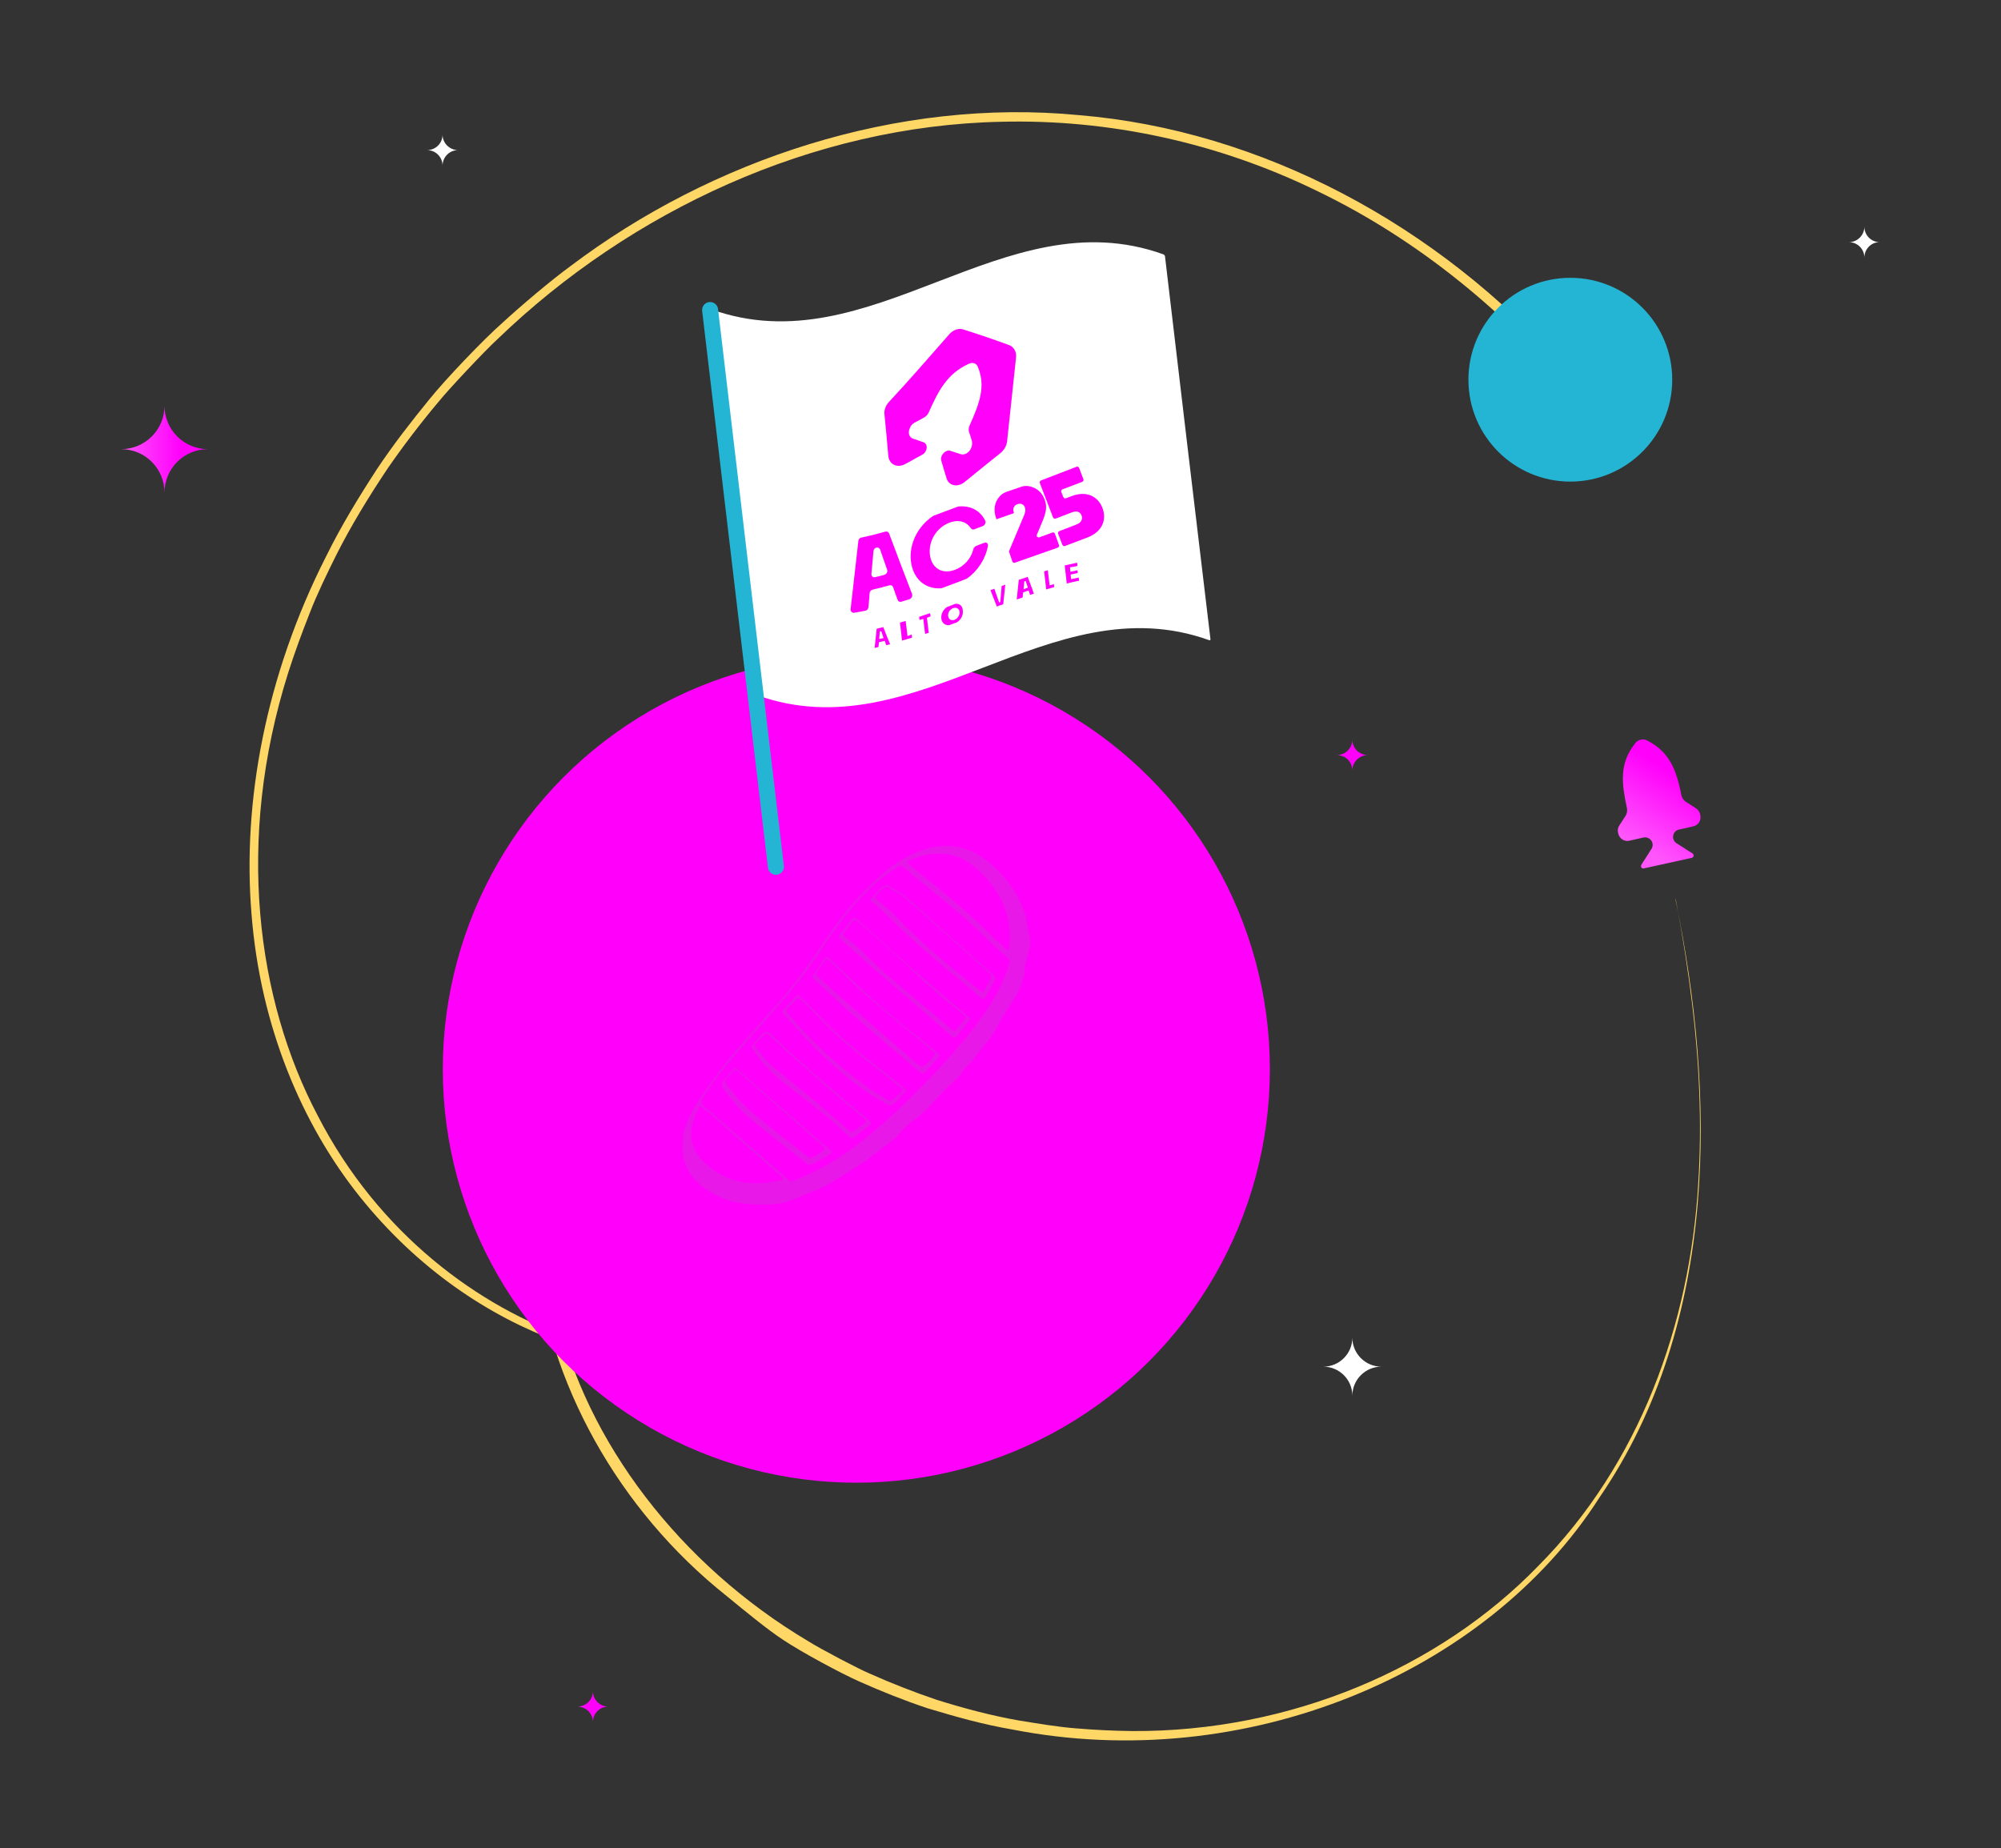
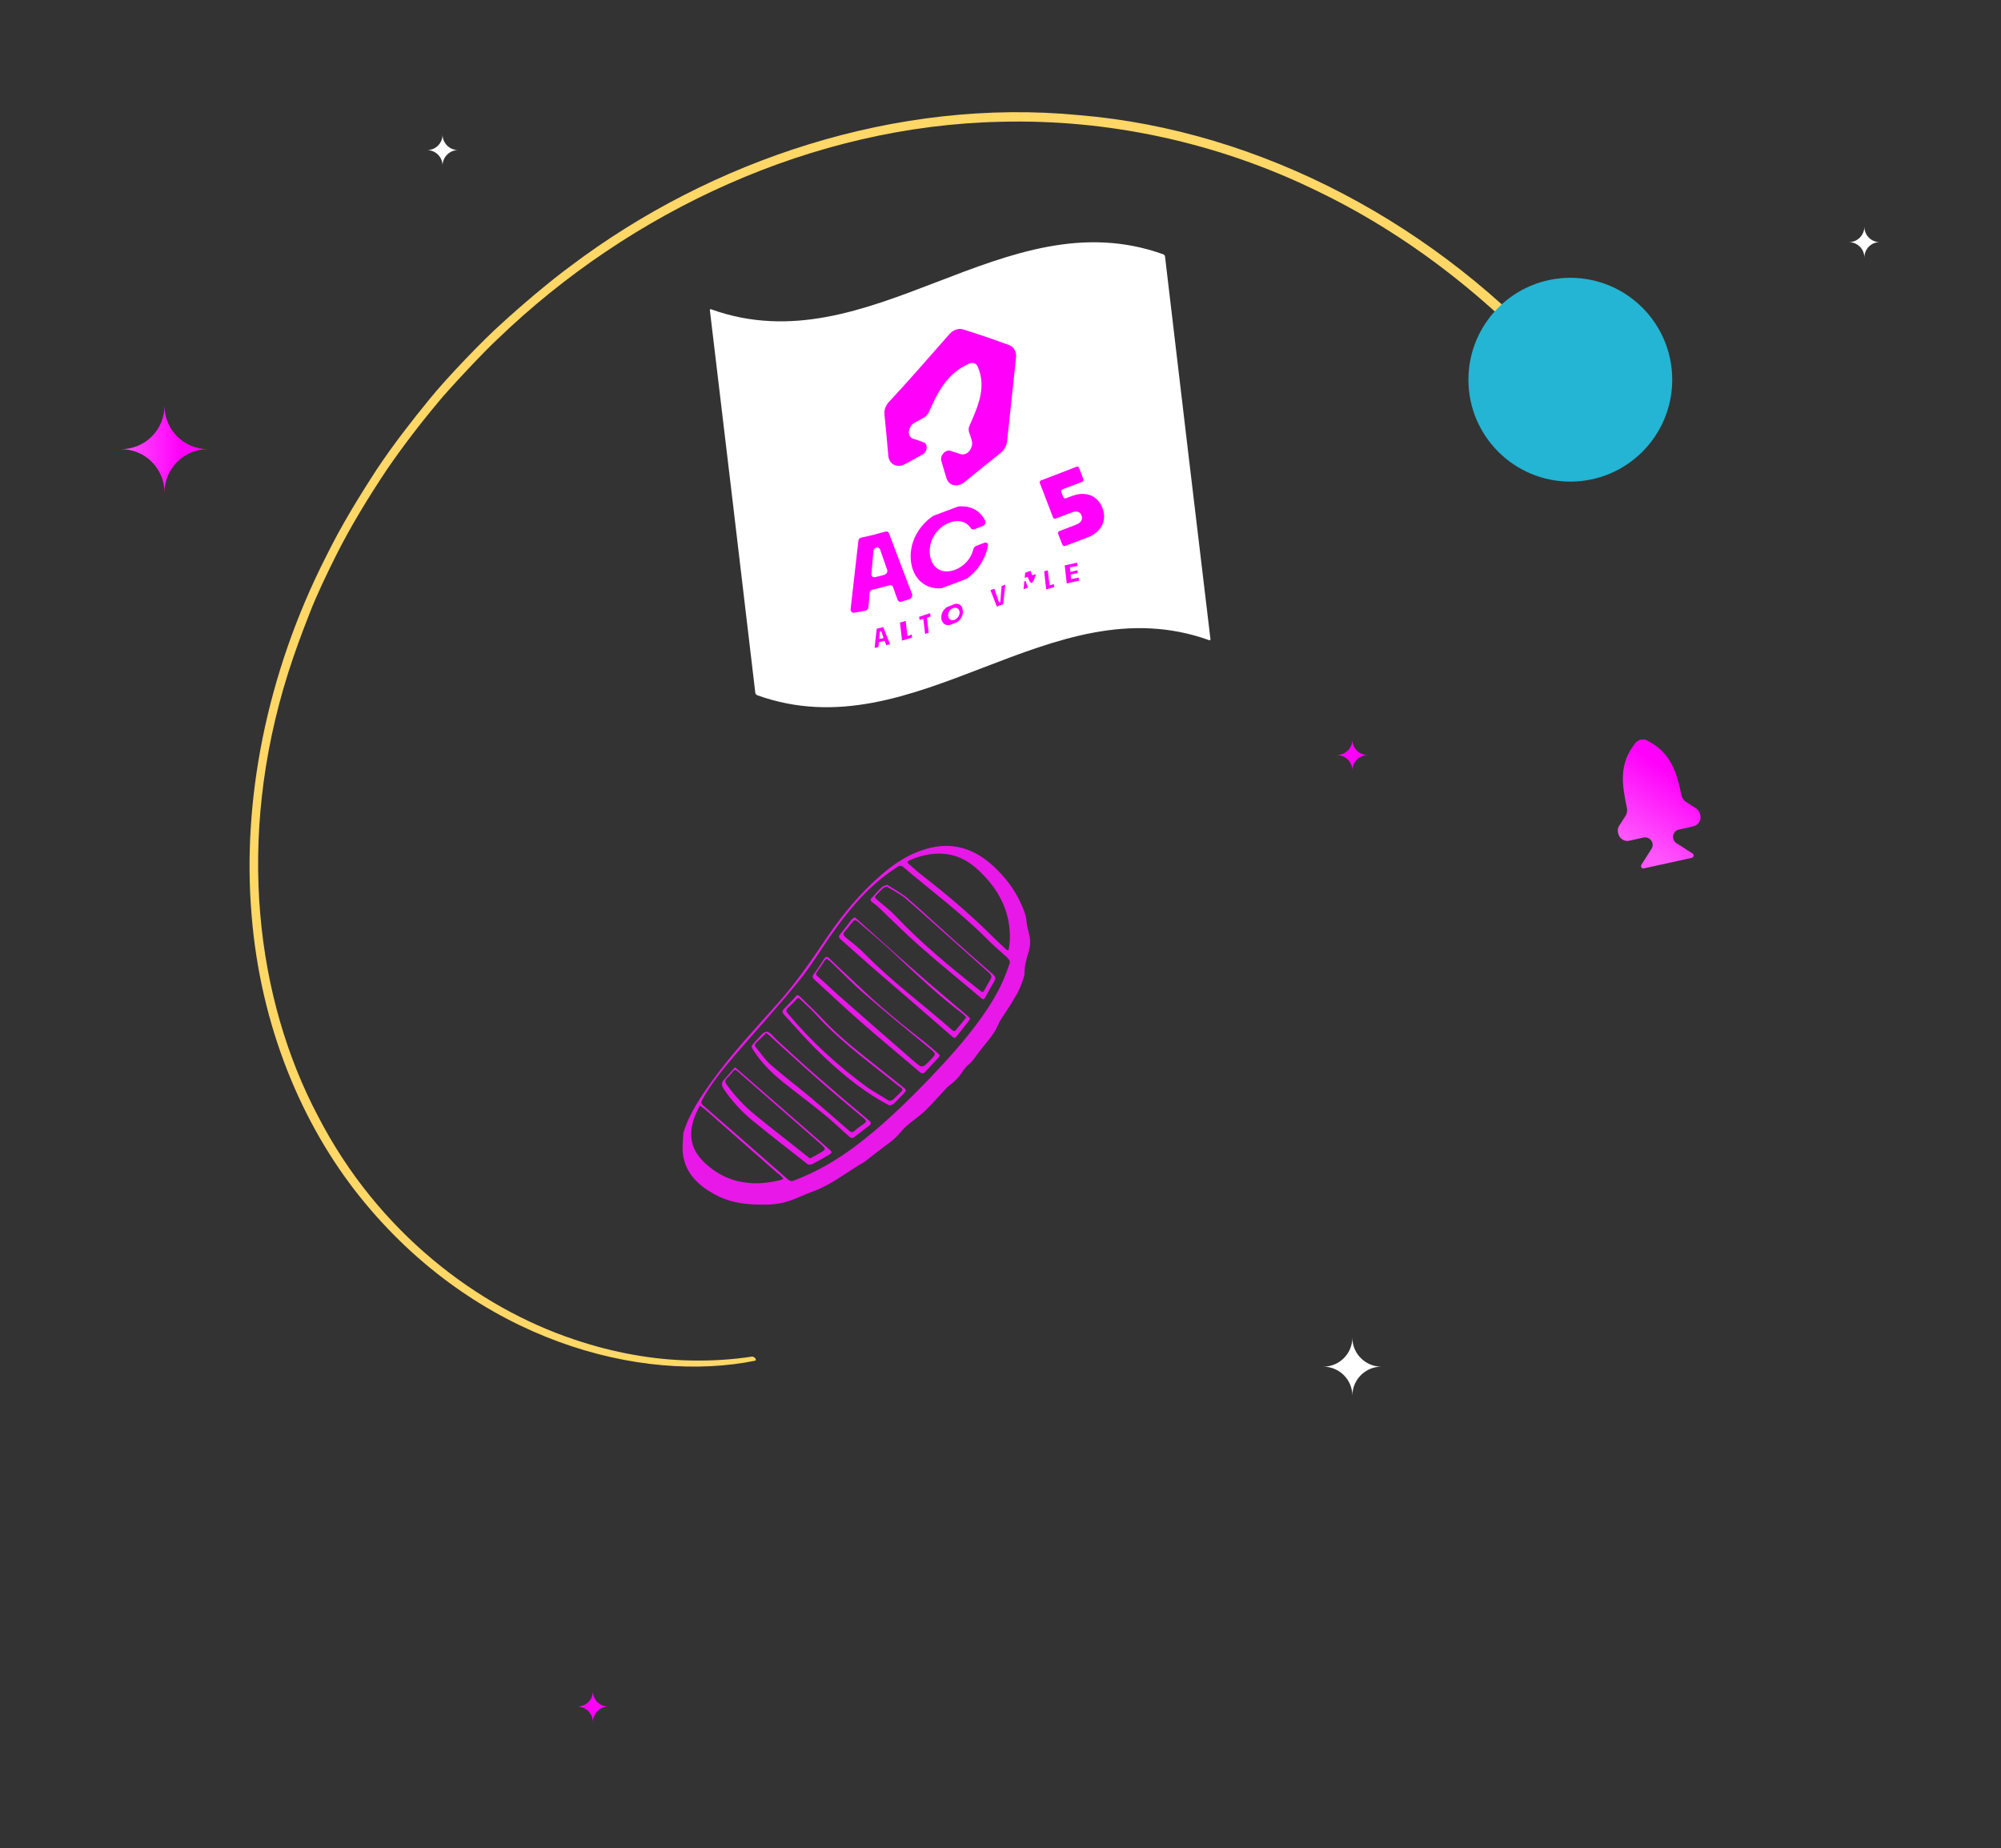
<svg xmlns="http://www.w3.org/2000/svg" version="1.1" id="Layer_2_00000148632234027029928700000001020010766904815254_" x="0px" y="0px" viewBox="0 0 875.8 808.9" style="enable-background:new 0 0 875.8 808.9;" xml:space="preserve">
  <rect x="0" y="0" width="875.8" height="808.9" fill="#333333" stroke="none" />
  <style type="text/css">
	.st0{fill:none;}
	.st1{fill:#FED766;}
	.st2{fill:#FF01FB;}
	.st3{fill:#23B5D3;}
	.st4{fill:url(#SVGID_1_);}
	.st5{fill:#FFFFFF;}
	.st6{fill:url(#SVGID_00000129924292685477868390000005046903925052757890_);}
	.st7{fill:url(#SVGID_00000026873453575995177030000001202580769426610612_);}
	.st8{fill:url(#SVGID_00000073695719747603135630000016292764314750722194_);}
	.st9{fill:none;stroke:#23B5D3;stroke-width:7;stroke-linecap:round;stroke-linejoin:round;}
	.st10{fill:#E818E8;}
</style>
  <g>
    <rect class="st0" width="875.8" height="808.9" />
-     <path class="st1" d="M733.3,393.5c17.6,84.7,19.3,185.3-33.2,261.9C650.7,732.8,544.7,777,443,757c-12.9-2.2-24.8-5.6-37.1-9.3   c-10.2-3.4-19.9-7.3-29.6-11.6c-8.4-3.7-25.7-13.1-33.2-18.1c-7-4.5-18.1-13.7-24.8-19.2c-48.1-38.1-78.7-94.4-83.9-149.4   c-5.9-55,18.2-107.8,60.2-139.2c5.2-0.6,5.2-0.9,10.5-1.5c-54.2,34.2-77.5,100.9-61.5,165.7c12.9,56.7,54,110.6,110.2,144   c5.2,3.3,22.3,12.3,27.2,14.3c8.9,4,19.7,8.2,28.9,11.3c11.8,3.7,24.1,7,36.2,9.1c8,1.3,16.9,2.8,24.6,3.4   c8.3,0.7,16.6,1.1,24.8,1.2c69.3,0.4,134.5-27.6,177.8-72.3c44.2-44.5,66.4-105.7,70-167.6c1.7-26.2,0.4-52.8-2.7-78.5   c-1.8-14.8-4.1-29.4-6.8-43.7c-0.1-0.7-0.3-1.8-0.5-2.3C733.1,392.8,733.2,392.9,733.3,393.5L733.3,393.5z" />
    <path class="st1" d="M330.5,595.6c-49.4,10-122-8.1-173.1-71.9c-25.1-31.4-43.4-74.2-47.3-123.4c-4.1-49,6.1-104.6,32.7-156.9   c6.5-13.2,14.2-25.8,22.4-38.4c7.1-10.6,14.8-20.5,22.8-30.3c7-8.7,23.5-26,31.9-33.4c7.6-7,21.1-18.5,29.9-24.9   c61.6-46.5,142.9-73.7,222.5-66C551.8,57,629.6,98.4,685,161.2c2.3,4.8,4.5,9.5,6.6,14.4c-31.4-38.4-71.1-70.8-114.9-91.9   C533,62.3,485.1,52.1,438.2,53.3C355.8,55,276,92.3,217.8,148.4c-5.6,5.1-21.8,22.4-25.8,27.4c-7.6,9-16,20-22.5,29.5   c-8.1,12.1-15.9,24.9-22.2,37.4c-4.1,8.2-8.7,17.7-11.8,25.8c-3.4,8.6-6.6,17.3-9.4,26.1c-23.1,73.2-13.8,143,13,193.8   c26.5,51.5,70.5,83.9,111.9,97.8c17.6,6,35.1,9,51.3,9.3c9.3,0.2,18.3-0.4,26.8-1.7c0.4-0.1,1.1,0.3,1.5,0.8   C330.9,595,330.9,595.5,330.5,595.6L330.5,595.6z" />
-     <circle class="st2" cx="374.8" cy="468" r="181" />
    <circle class="st3" cx="687.3" cy="166.2" r="44.6" />
    <linearGradient id="SVGID_1_" gradientUnits="userSpaceOnUse" x1="10204.03" y1="3488.28" x2="10258.3" y2="3488.28" gradientTransform="matrix(0.25 0 0 -0.25 -2306.08 1619.05)">
      <stop offset="0.16" style="stop-color:#FF56FC" />
      <stop offset="0.88" style="stop-color:#FF01FB" />
    </linearGradient>
    <path class="st4" d="M259.5,753.8L259.5,753.8c0-3.8-3-6.8-6.8-6.8l0,0c3.8,0,6.8-3,6.8-6.8l0,0c0,3.8,3,6.8,6.8,6.8l0,0   C262.5,747,259.5,750,259.5,753.8z" />
    <path class="st5" d="M816,112.8L816,112.8c0-3.8-3-6.8-6.8-6.8l0,0c3.8,0,6.8-3.1,6.8-6.8l0,0c0,3.8,3,6.8,6.8,6.8l0,0   C819,105.9,816,109,816,112.8z" />
    <path class="st5" d="M193.7,72.5L193.7,72.5c0-3.8-3.1-6.8-6.8-6.8l0,0c3.8,0,6.8-3,6.8-6.8l0,0c0,3.8,3.1,6.8,6.8,6.8l0,0   C196.7,65.7,193.7,68.8,193.7,72.5z" />
    <linearGradient id="SVGID_00000027586345423772364610000016728021743781356182_" gradientUnits="userSpaceOnUse" x1="1414.61" y1="600.928" x2="1462.926" y2="600.928" gradientTransform="matrix(0.539 -0.842 -0.842 -0.539 454.806 1890.939)">
      <stop offset="0.16" style="stop-color:#FF56FC" />
      <stop offset="0.88" style="stop-color:#FF01FB" />
    </linearGradient>
    <path style="fill:url(#SVGID_00000027586345423772364610000016728021743781356182_);" d="M720.9,324.1c-1.7-0.9-3.9-0.4-5.1,1.1   c-7.4,9.2-5.9,18.2-3.7,28.6c0.2,1.1,0,2.1-0.5,3.1l-2.9,4.5c-0.6,0.9-0.8,2-0.5,3.1l0.1,0.4c0.5,2.2,2.7,3.6,4.8,3.1l6.2-1.4l0,0   c2.9-0.6,5.1,2.5,3.5,5l-2.1,3.3c0,0-1.2,1.9-2.3,3.6c-0.5,0.8,0.2,1.9,1.1,1.6l20.9-4.6c1-0.2,1.2-1.5,0.3-2   c-1.7-1-3.6-2.3-3.6-2.3l-3.3-2.1c-2.5-1.6-1.8-5.4,1.1-6l4.5-1l1.7-0.4c2.2-0.5,3.6-2.6,3.1-4.9l-0.1-0.4c-0.2-1-0.9-2-1.8-2.6   l-4.5-2.9c-0.9-0.6-1.5-1.5-1.8-2.5C733.9,338.2,731.5,329.5,720.9,324.1L720.9,324.1z" />
    <linearGradient id="SVGID_00000043416197839149487020000005625264315474584208_" gradientUnits="userSpaceOnUse" x1="9407.46" y1="5689.92" x2="9559.35" y2="5689.92" gradientTransform="matrix(0.25 0 0 -0.25 -2306.08 1619.05)">
      <stop offset="0.16" style="stop-color:#FF56FC" />
      <stop offset="0.88" style="stop-color:#FF01FB" />
    </linearGradient>
    <path style="fill:url(#SVGID_00000043416197839149487020000005625264315474584208_);" d="M72,215.6L72,215.6c0-10.5-8.5-19-19-19   l0,0c10.5,0,19-8.5,19-19l0,0c0,10.5,8.5,19,19,19l0,0C80.5,196.6,72,205.1,72,215.6L72,215.6z" />
    <path class="st5" d="M591.9,585.5L591.9,585.5c0,7,5.7,12.7,12.7,12.7l0,0c-7,0-12.7,5.7-12.7,12.7l0,0c0-7-5.7-12.7-12.7-12.7l0,0   C586.2,598.2,591.9,592.5,591.9,585.5z" />
    <linearGradient id="SVGID_00000080922878035001612130000014244830798583819941_" gradientUnits="userSpaceOnUse" x1="11530.15" y1="5154.24" x2="11584.42" y2="5154.24" gradientTransform="matrix(0.25 0 0 -0.25 -2306.08 1619.05)">
      <stop offset="0.16" style="stop-color:#FF56FC" />
      <stop offset="0.88" style="stop-color:#FF01FB" />
    </linearGradient>
    <path style="fill:url(#SVGID_00000080922878035001612130000014244830798583819941_);" d="M591.9,337.3L591.9,337.3   c0-3.8-3-6.8-6.8-6.8l0,0c3.8,0,6.8-3,6.8-6.8l0,0c0,3.8,3,6.8,6.8,6.8l0,0C595,330.5,591.9,333.5,591.9,337.3z" />
    <path class="st5" d="M330.6,303.4c-6.6-55.9-13.2-111.8-19.9-167.6c0-0.4,0.2-0.6,0.6-0.4c69.9,25.1,128-49.2,197.8-24.1   c0.4,0.1,0.8,0.6,0.8,0.9c6.6,55.9,13.2,111.8,19.9,167.6c0,0.4-0.2,0.5-0.6,0.4c-69.9-25.1-128,49.2-197.8,24.1   C331,304.1,330.7,303.7,330.6,303.4L330.6,303.4z" />
    <path class="st2" d="M418,249.4c-5.7,2.2-10.3-0.8-11-6.6c-0.7-5.9,2.8-11.8,8.5-14c4.2-1.6,7.6-0.4,9.5,2.5   c0.3,0.4,0.8,0.6,1.4,0.4c1.2-0.5,2.4-0.9,3.7-1.4c1-0.4,1.5-1.6,1.1-2.4c-2.2-4.5-6.5-6.7-11.7-6.2c-0.1,0-0.3,0.1-0.4,0.1   c-3.5,1.3-6.9,2.6-10.4,3.9c-0.1,0.1-0.3,0.1-0.4,0.2c-6.6,4.5-10.5,12.1-9.6,19.8c0.9,7.6,6.2,12.3,13.2,11.8c0.1,0,0.3,0,0.4-0.1   c3.5-1.3,7.1-2.6,10.6-4c0.1-0.1,0.3-0.1,0.4-0.2c4.7-3.4,8-8.5,9.1-14.2c0.2-1.1-0.6-1.8-1.6-1.4c-1.2,0.4-2.4,0.9-3.6,1.4   c-0.6,0.2-1,0.8-1.2,1.4C425.1,244.3,422.2,247.8,418,249.4L418,249.4z M387.5,232.7c-3.5,1-7,1.9-10.5,2.6   c-0.7,0.1-1.2,0.7-1.3,1.4c-1.1,10-2.3,20-3.4,29.9c-0.1,1,0.7,1.8,1.6,1.6c1.6-0.3,3.2-0.5,4.9-0.9c0.7-0.1,1.2-0.8,1.3-1.5   c0.2-2.1,0.4-4.1,0.5-6.2c0.1-0.7,0.6-1.3,1.3-1.5c2.5-0.6,5-1.2,7.4-1.9c0.7-0.2,1.3,0.1,1.6,0.8c0.6,1.9,1.3,3.7,2,5.6   c0.2,0.6,0.9,1,1.5,0.8c1.2-0.4,2.4-0.7,3.6-1.1c0.9-0.3,1.5-1.4,1.2-2.3c-3.4-8.8-6.8-17.7-10.1-26.6   C388.8,232.8,388.2,232.5,387.5,232.7L387.5,232.7z M381.4,251.2c0.3-3.3,0.6-6.6,0.9-10c0.1-0.7,0.6-1.4,1.3-1.5c0,0,0,0,0,0   c0.7-0.2,1.3,0.2,1.6,0.8c1,3,2.1,6,3.1,8.9c0.3,0.9-0.3,1.9-1.2,2.2c-1.3,0.4-2.7,0.7-4,1C382.1,252.9,381.3,252.2,381.4,251.2   L381.4,251.2z" />
    <path class="st2" d="M444.7,156.5c-1.3,12.2-2.6,24.4-3.9,36.6c-0.2,2-1.3,3.9-2.9,5.2c-5.2,4.1-10.4,8.4-15.6,12.6   c-3.1,2.6-7,1.8-8-1.5c-0.5-1.5-0.9-3.1-1.4-4.6c-0.3-1-0.6-2-0.9-3.1c-0.7-2.3,1.8-5,3.9-4.4c1.5,0.5,3.1,1,4.6,1.5   c1.6,0.5,3.7-0.6,4.5-2.6c0-0.1,0.1-0.2,0.1-0.3c0.4-0.9,0.5-1.9,0.3-2.8c-0.4-1.4-0.8-2.8-1.3-4.1c-0.2-0.8-0.2-1.8,0.3-2.8   c4.1-9.2,7.3-17.1,3.5-25.8c-0.6-1.4-2.2-1.9-3.8-1.2c-9.6,4.3-13.5,12.1-17.6,21.3c-0.4,0.9-1.1,1.7-2,2.2   c-1.4,0.8-2.8,1.6-4.2,2.3c-0.9,0.5-1.6,1.2-2,2.2c0,0.1-0.1,0.2-0.1,0.3c-0.9,1.9-0.3,3.9,1.4,4.5c1.5,0.5,3.1,1,4.6,1.6   c2.1,0.7,1.8,4.1-0.5,5.4c-1,0.6-2.1,1.1-3.1,1.7c-1.5,0.9-3.1,1.7-4.6,2.5c-3.4,1.8-6.9,0-7.2-3.7c-0.5-6.1-1.1-12.1-1.7-18.2   c-0.2-1.9,0.6-3.9,2-5.4c8.8-9.4,17.5-19.5,26.3-29.5c1.7-2,4.2-2.9,6.2-2.2c6.7,2.1,13.4,4.4,20.2,6.9   C443.8,151.9,445,154.1,444.7,156.5L444.7,156.5z" />
    <g>
      <path class="st2" d="M386.6,274.5c-1,0.2-1.9,0.5-2.9,0.7c-0.3,2.8-0.6,5.6-0.9,8.4c0.5-0.1,1.1-0.2,1.7-0.4    c0.1-0.7,0.1-1.4,0.2-2.1c0.8-0.2,1.6-0.4,2.5-0.6c0.2,0.6,0.5,1.3,0.7,1.9c0.6-0.1,1.1-0.3,1.7-0.4    C388.5,279.5,387.6,277,386.6,274.5L386.6,274.5z M384.8,279.7c0.1-1.1,0.2-2.2,0.3-3.3c0.2,0,0.4-0.1,0.6-0.1c0.4,1,0.7,2,1,3    C386.1,279.4,385.4,279.6,384.8,279.7L384.8,279.7z" />
      <path class="st2" d="M397.2,278.4c-0.3-2.2-0.5-4.4-0.8-6.6c-0.8,0.2-1.6,0.5-2.5,0.7c0.3,2.6,0.6,5.3,0.9,7.9    c1.5-0.4,2.9-0.9,4.4-1.3l-0.2-1.4C398.4,278,397.8,278.2,397.2,278.4L397.2,278.4z" />
      <path class="st2" d="M402.3,270c0,0.5,0.1,0.9,0.2,1.4c0.5-0.2,1.1-0.4,1.6-0.5c0.3,2.2,0.5,4.4,0.8,6.6c0.5-0.2,1.1-0.4,1.6-0.5    c-0.3-2.2-0.5-4.4-0.8-6.6c0.5-0.2,1.1-0.4,1.6-0.6l-0.2-1.4C405.5,268.9,403.9,269.4,402.3,270L402.3,270z" />
      <path class="st2" d="M418.1,264.3c-1.2,0.5-2.4,0.9-3.6,1.4c-1.7,1.1-2.7,3.1-2.5,5c0.2,2,1.7,3.2,3.6,2.9    c1.1-0.4,2.1-0.8,3.2-1.2c1.8-1.1,2.9-3.2,2.6-5.2C421.3,265.2,420,264.1,418.1,264.3L418.1,264.3z M417.8,271.3    c-1.5,0.5-2.6-0.2-2.8-1.6c-0.2-1.5,0.7-3,2.2-3.5s2.6,0.2,2.8,1.7C420.1,269.2,419.2,270.7,417.8,271.3L417.8,271.3z" />
      <path class="st2" d="M438.4,256.5c-0.2,2.3-0.4,4.6-0.6,7c-0.1,0.1-0.3,0.1-0.5,0.2c-0.7-2-1.4-4-2.1-6c-0.5,0.2-1.1,0.4-1.7,0.6    c0.9,2.4,1.9,4.8,2.8,7.2c0.9-0.4,1.9-0.7,2.8-1c0.3-2.9,0.6-5.8,0.9-8.6C439.6,256.1,439,256.3,438.4,256.5L438.4,256.5z" />
-       <path class="st2" d="M449.8,252.5c-1.3,0.4-2.6,0.9-3.9,1.3c-0.3,2.9-0.6,5.7-0.9,8.6c0.9-0.3,1.7-0.6,2.6-0.9    c0.1-0.7,0.1-1.5,0.2-2.2c0.8-0.3,1.6-0.6,2.4-0.8c0.2,0.6,0.4,1.3,0.7,1.9c0.5-0.2,1.1-0.4,1.6-0.5    C451.7,257.4,450.7,254.9,449.8,252.5L449.8,252.5z M448,257.9c0.1-1.1,0.2-2.3,0.3-3.4c0.2-0.1,0.4-0.1,0.6-0.2    c0.3,1,0.7,2,1,2.9C449.2,257.5,448.6,257.7,448,257.9L448,257.9z" />
+       <path class="st2" d="M449.8,252.5c-1.3,0.4-2.6,0.9-3.9,1.3c0.9-0.3,1.7-0.6,2.6-0.9    c0.1-0.7,0.1-1.5,0.2-2.2c0.8-0.3,1.6-0.6,2.4-0.8c0.2,0.6,0.4,1.3,0.7,1.9c0.5-0.2,1.1-0.4,1.6-0.5    C451.7,257.4,450.7,254.9,449.8,252.5L449.8,252.5z M448,257.9c0.1-1.1,0.2-2.3,0.3-3.4c0.2-0.1,0.4-0.1,0.6-0.2    c0.3,1,0.7,2,1,2.9C449.2,257.5,448.6,257.7,448,257.9L448,257.9z" />
      <path class="st2" d="M459.4,256.2c-0.3-2.2-0.5-4.4-0.8-6.6c-0.5,0.2-1.1,0.3-1.6,0.5c0.3,2.6,0.6,5.3,0.9,7.9    c1.2-0.4,2.4-0.7,3.5-1c0-0.5-0.1-0.9-0.2-1.4C460.7,255.9,460,256.1,459.4,256.2z" />
      <path class="st2" d="M471.6,247.7c0-0.4-0.1-0.9-0.2-1.4c-1.8,0.4-3.6,0.8-5.4,1.2c0.3,2.6,0.6,5.3,0.9,7.9    c1.8-0.4,3.6-0.9,5.4-1.2c0-0.4-0.1-0.9-0.2-1.4c-1.1,0.2-2.2,0.5-3.3,0.7l-0.2-2c1-0.2,2.1-0.5,3.1-0.7l-0.1-1.2    c-1,0.2-2.1,0.5-3.1,0.7l-0.2-2C469.4,248.2,470.5,248,471.6,247.7L471.6,247.7z" />
    </g>
-     <line class="st9" x1="310.8" y1="135.7" x2="339.6" y2="379.4" />
    <g>
      <path class="st10" d="M299.1,495.8c2.7-8.7,7.7-15.9,12.9-23.1c8.6-11.9,18.6-22.5,28.3-33.4c8.1-9.1,14.9-19,21.7-29.1    c6.9-10.1,14.7-19.5,24-27.5c5.7-4.9,12-9,19.3-11.1c11.4-3.4,21.2-0.2,29.7,7.7c5,4.7,9.1,10,11.9,16.3c1,2.3,2.1,4.7,2.3,7.1    c0.2,2.6,1,5,1.5,7.5c0.4,2.1,0.1,4.4-0.5,6.5c-1,3.1-1.8,6.1-1.8,9.4c0,1.1-0.5,2.3-0.9,3.4c-0.5,1.5-1.1,3-1.8,4.4    c-0.2,0.5-0.5,1-0.8,1.5c-0.9,1.5-1.8,3-2.7,4.5c-0.8,1.2-1.6,2.5-2.4,3.7c-1,1.6-2.2,3.1-2.9,4.9c-2,4.7-5.6,8.2-8.6,12.2    c-1,1.4-2,2.8-3.1,4.1c-0.8,0.9-1.9,1.6-2.7,2.6c-1,1.1-1.7,2.5-2.6,3.6c-0.8,0.9-1.6,1.8-2.5,2.6c-0.9,0.9-2.1,1.5-3,2.5    c-3.2,3.4-6.2,6.9-9.5,10.1c-2.6,2.5-5.8,4.5-8.5,7c-1.7,1.5-3,3.5-4.7,5c-1.8,1.7-3.9,3-5.9,4.6c-2.4,1.8-4.7,3.6-7.1,5.5    c-0.1,0.1-0.3,0.2-0.4,0.3c-7.4,4.2-14.1,9.8-22.2,12.8c-4,1.4-7.7,3.4-11.8,4.6c-4.6,1.4-9.3,1.4-14.1,1.2    c-6.2-0.2-12.2-1.5-17.6-4.5c-7-3.9-12.7-9.2-13.7-17.7C298.5,501.9,299,498.9,299.1,495.8L299.1,495.8z M441.7,422.2    c0.7-1.2,0.1-2.2-1.2-3.4c-3.1-2.7-6.2-5.4-9-8.3c-11.4-11.4-24.4-20.9-36.5-31.3c-0.4-0.3-1.4-0.3-1.8,0    c-2.5,1.6-4.9,3.3-7.3,5.2c-8.5,6.8-15.3,15.2-21.6,24.1c-4.9,6.9-9.2,14.2-14.5,20.7c-9,11.1-18.7,21.7-28,32.5    c-5.3,6.2-10.5,12.5-14.4,19.6c-0.5,1-0.7,1.7,0.4,2.6c12.4,10.7,24.7,21.5,37,32.3c0.9,0.8,1.7,1,2.8,0.5    c9.4-3.6,18-8.5,26.1-14.5c12.1-9,22.8-19.4,33.2-30.2c8-8.4,15.8-17,22.5-26.4C434.5,438.5,438.9,431,441.7,422.2L441.7,422.2z     M416.4,374.2c-6.1-1.3-12.4-0.3-18.4,2.4c-1.1,0.5-1,0.9-0.2,1.6c2,1.7,3.9,3.5,6,5.1c10.8,8.4,21.2,17.2,30.9,26.9    c1.8,1.8,3.7,3.5,5.6,5.3c0.8,0.7,1.2,0.6,1.3-0.5c0.1-1.3,0.4-2.6,0.4-3.9c0.3-11.2-4.2-20.6-11.9-28.4    C426.3,378.8,422.2,375.6,416.4,374.2L416.4,374.2z M322.5,516.9c6.8,1.7,12.8,1.1,18.8-0.3c0.6-0.1,1.1-0.4,1.6-0.6    c-0.4-0.4-0.7-0.9-1.1-1.3c-0.8-0.7-1.6-1.2-2.3-1.9c-9.8-8.6-19.6-17.2-29.4-25.9c-1.2-1.1-2.5-2-3.8-3c-0.7,1.5-1.5,3-2.1,4.5    c-3.4,8.8-1.7,15.6,5.5,21.7C313.6,513.5,318.1,515.8,322.5,516.9L322.5,516.9z" />
      <path class="st10" d="M374,401.5c0.6,0.4,1,0.7,1.3,1c8.6,7.7,17.2,15.5,25.9,23.1c7.1,6.3,14.4,12.3,21.6,18.5    c2.3,2,2.2,1.4,0.4,3.8c-1.5,1.9-3,3.8-4.5,5.7c-0.5,0.7-0.9,0.9-1.7,0.3c-11.8-10.3-23.7-20.5-35.6-30.8    c-4.4-3.9-8.8-7.8-13.2-11.7c-1.1-0.9-1.3-1.5-0.3-2.7c1.7-2,3.3-4.2,4.9-6.3C373.3,402.1,373.7,401.8,374,401.5L374,401.5z     M422.9,445.3c-0.5-0.5-1-1.2-1.6-1.6c-10.6-8-20.3-17.2-29.9-26.3c-5-4.7-10.2-9-15.4-13.5c-1.8-1.6-1.9-1.5-3.4,0.3    c-0.9,1.1-1.7,2.3-2.7,3.3c-1,1.1-1,1.8,0.2,2.8c2.9,2.3,5.8,4.6,8.4,7.2c11.9,12.2,25.6,22.2,38.4,33.5c0.3,0.2,1,0.4,1.1,0.3    C419.6,449.4,421.2,447.5,422.9,445.3L422.9,445.3z" />
      <path class="st10" d="M388.3,387.3c3,1.9,6,3.5,8.6,5.6c6.7,5.8,13.1,11.8,19.7,17.7c5.9,5.3,11.9,10.6,17.9,15.8    c1.1,1,1.5,1.7,0.7,3.1c-1.4,2.3-2.7,4.8-4,7.1c-0.4,0.7-0.7,1.1-1.6,0.4c-9.1-7.7-18.3-15.1-27.2-23    c-6.3-5.5-12.2-11.5-18.2-17.2c-0.9-0.8-1.9-1.4-2.8-2.2c-0.2-0.2-0.5-0.9-0.3-1.1c1.6-1.8,3.2-3.6,5-5.3    C386.5,387.8,387.5,387.6,388.3,387.3L388.3,387.3z M388.2,388.1c-0.6,0.2-1.2,0.3-1.6,0.6c-1.1,1-2.1,2.1-3.1,3.1    c-0.8,0.8-0.6,1.2,0.2,1.9c2.8,2.4,5.8,4.6,8.3,7.3c11.4,12,24.1,22.5,37.1,32.7c0.8,0.6,1.2,0.8,1.7-0.2c0.8-1.6,1.8-3.2,2.7-4.8    c0.7-1.1,0.5-1.8-0.5-2.8c-6.2-5.5-12.4-11.1-18.6-16.6c-6.2-5.5-12.3-11.1-18.6-16.5C393.4,391,390.8,389.7,388.2,388.1    L388.2,388.1z" />
      <path class="st10" d="M321.8,467.2c0.4,0.3,0.6,0.6,0.9,0.8c13.2,11.5,26.4,23,39.6,34.5c2.2,1.9,2.3,1.9-0.2,3.4    c-2.2,1.3-4.4,2.5-6.7,3.7c-0.5,0.2-1.5,0.3-1.9,0c-8-6.3-16.1-12.5-24-19c-4.9-4-9.1-8.6-12.7-13.9c-1-1.5-1.2-2.7,0.1-4.1    c1.4-1.6,2.8-3.2,4.2-4.8C321.3,467.5,321.6,467.4,321.8,467.2L321.8,467.2z M354.4,507c0.2,0,0.4,0,0.6-0.2    c1.1-0.6,2.2-1.1,3.3-1.8c3.5-2,3.5-1.9,0.5-4.6c-12-10.5-24-21-36-31.5c-0.8-0.7-1.3-0.9-2,0.1c-0.7,1-1.6,1.9-2.5,2.8    c-1,1-1.1,1.8-0.2,3c3.6,5,7.8,9.5,12.5,13.3c7.6,6.2,15.4,12.2,23.2,18.4C354,506.7,354.2,506.8,354.4,507L354.4,507z" />
      <path class="st10" d="M411.4,462.1c-0.4,0.4-0.6,0.7-0.8,1c-1.8,2-3.7,3.9-5.5,5.9c-0.9,1.1-1.6,1-2.6,0.2    c-8.5-7.3-17.2-14.4-25.6-21.8c-6.9-6-13.5-12.3-20.3-18.5c-1-0.9-1.3-1.5-0.3-2.7c1.5-2,2.9-4.1,4.2-6.2c0.8-1.2,1.3-1.7,2.6-0.4    c4,3.9,8.1,7.6,12.2,11.5c9.5,9.2,19.7,17.5,30.1,25.6c1.8,1.4,3.5,3,5.3,4.5C410.9,461.4,411.1,461.8,411.4,462.1L411.4,462.1z     M361.8,419.6c-0.3,0.3-0.5,0.5-0.8,0.8c-1.1,1.7-2.2,3.4-3.4,5c-0.6,0.9-0.5,1.4,0.3,2c2.9,2.5,5.7,5.2,8.6,7.8    c11.1,9.8,22.3,19.6,33.5,29.3c3.7,3.2,3.8,3,7.2-0.5c2.6-2.7,2.6-2.7-0.3-5.1c-9.4-7.8-18.8-15.4-28-23.4    c-5.4-4.6-10.4-9.8-15.5-14.7C362.9,420.5,362.4,420.1,361.8,419.6L361.8,419.6z" />
      <path class="st10" d="M328.9,457.9c0.8-1,1.4-1.8,2.1-2.5c1.4-1.4,2.9-3.7,4.5-3.8c1.4-0.1,3,2.2,4.4,3.5    c5.6,5.1,11.1,10.2,16.8,15.2c7.8,6.8,15.7,13.5,23.6,20.1c1.2,1,1.1,1.6,0,2.4c-2.3,1.7-4.5,3.5-6.8,5.2c-0.3,0.2-1.3,0-1.7-0.4    c-3.8-3.3-7.4-6.9-11.3-10c-5.9-4.8-12.1-9.4-18.1-14.2c-4.8-3.9-9.2-8.3-12.5-13.5C329.4,459.3,329.2,458.6,328.9,457.9    L328.9,457.9z M335.3,452.1c-0.1,0.2-0.3,0.5-0.6,0.7c-1.2,1.2-2.5,2.4-3.7,3.6c-0.8,0.7-0.8,1.3-0.1,2.1c2.2,2.6,4,5.5,6.6,7.7    c5.6,4.9,11.6,9.4,17.3,14.2c5.6,4.7,11.2,9.6,16.7,14.4c0.9,0.8,1.6,1.1,2.6,0.1c1.2-1.1,2.6-2.1,4-3c1.1-0.8,1.3-1.3,0.1-2.3    c-6.8-5.7-13.6-11.3-20.2-17.2c-7.2-6.3-14.3-12.9-21.4-19.3C336.3,452.9,335.9,452.6,335.3,452.1L335.3,452.1z" />
      <path class="st10" d="M389.4,483.9c-1.4-0.8-2.6-1.3-3.7-2c-10.2-5.9-19.1-13.5-27.5-21.7c-5.1-4.9-9.7-10.3-14.5-15.5    c-1.7-1.8-1.6-2.1,0.2-3.9c1.5-1.6,3.1-3.1,4.5-4.8c0.8-0.9,1.2-0.2,1.7,0.2c3.3,3.2,6.7,6.4,9.9,9.8c8,8.6,17.4,15.6,26.5,22.9    c3.1,2.4,6.1,4.9,9.2,7.3c0.9,0.7,1,1.2,0.2,2.1c-1.5,1.5-2.9,3.1-4.5,4.6C390.9,483.5,390,483.6,389.4,483.9L389.4,483.9z     M389.2,481.9c0.7-0.2,1.4-0.3,1.8-0.7c1.1-1,2.2-2.2,3.3-3.2c0.8-0.8,0.9-1.3-0.1-2c-2-1.4-3.8-3-5.7-4.5    c-10.8-8.6-21.8-16.8-31.1-27.1c-2.2-2.5-4.7-4.6-7.1-7c-0.7-0.7-1.1-0.7-1.8,0.1c-1.1,1.3-2.3,2.4-3.5,3.5    c-0.9,0.9-1.1,1.4-0.2,2.6c10.3,12.3,22,23,34.9,32.4C382.6,478,385.9,479.8,389.2,481.9L389.2,481.9z" />
    </g>
-     <path class="st2" d="M454.9,235.2c-0.7,0.2-1.4-0.4-1.1-1.1l2.7-6.5c1.4-3.5,1.8-6,0.8-8.7c-1.1-3.3-3.6-5.5-7-6.1   c-1.1-0.2-2.3-0.1-3.4,0.3l-6.4,2.2c-1.1,0.4-2.1,1-2.9,1.9c-2.4,2.6-2.9,6.1-1.6,9.7l0.1,0.4l7.7-2.7l-0.1-0.4   c-0.5-1.3-0.1-2.9,1.6-3.5c1.7-0.6,2.9,0.2,3.3,1.5c0.3,0.9,0.3,1.8-0.4,3.4l-6.5,15.5c-0.1,0.2-0.1,0.4,0,0.6l1.4,4.1   c0.2,0.4,0.6,0.7,1.1,0.5l18.8-6.6c0.4-0.2,0.7-0.6,0.5-1.1l-1.8-5c-0.2-0.4-0.6-0.7-1.1-0.5L454.9,235.2z" />
    <path class="st2" d="M469.2,217.1l-2.7,1c-0.4,0.2-0.9-0.1-1.1-0.5l-0.9-2.3c-0.2-0.4,0.1-0.9,0.5-1.1l8.7-3.3   c0.4-0.2,0.7-0.7,0.5-1.1l-1.9-5c-0.2-0.4-0.7-0.7-1.1-0.5l-15.6,6c-0.4,0.2-0.7,0.7-0.5,1.1l5.8,15.1c0.2,0.4,0.7,0.7,1.1,0.5   l7.1-2.7c2.5-1,3.8,0,4.3,1.4c0.5,1.3,0.1,3-2.3,3.9l-7.5,2.9c-0.4,0.2-0.7,0.7-0.5,1.1l1.9,4.9c0.2,0.4,0.7,0.7,1.1,0.5l10-3.8   c6.4-2.5,8.4-7.8,6.4-12.9C480.6,217.3,475.6,214.7,469.2,217.1z" />
  </g>
</svg>